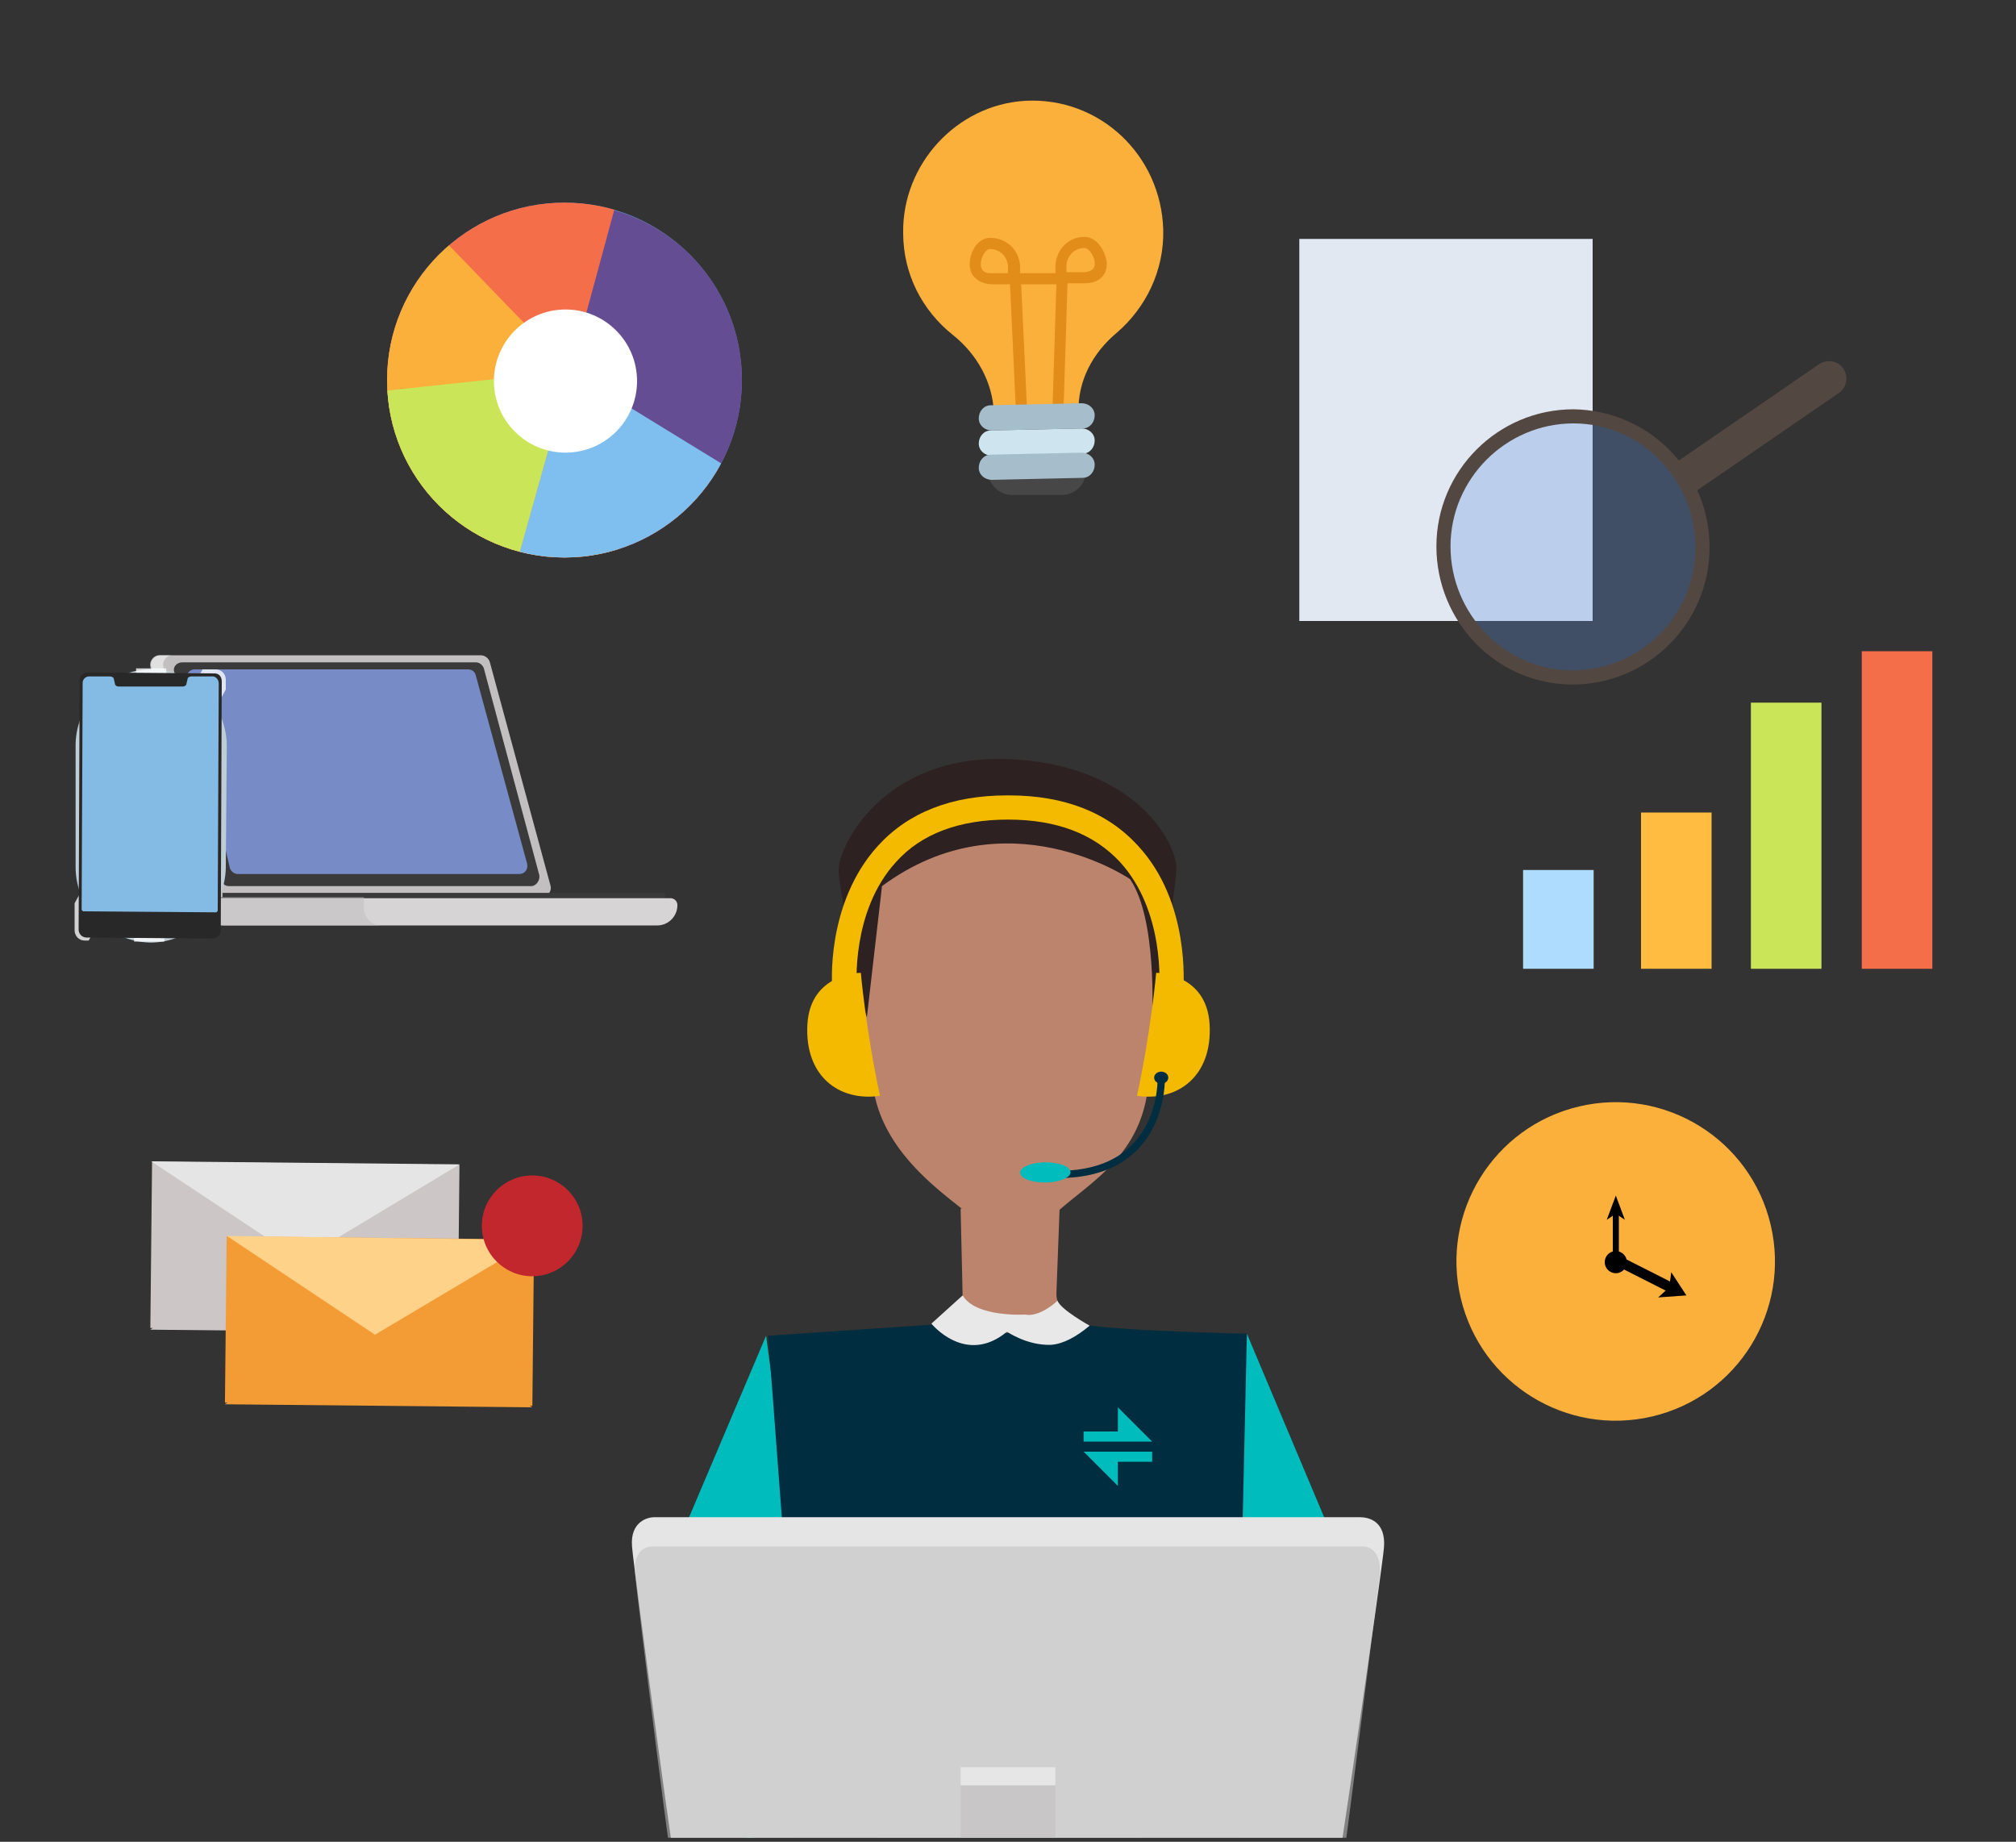
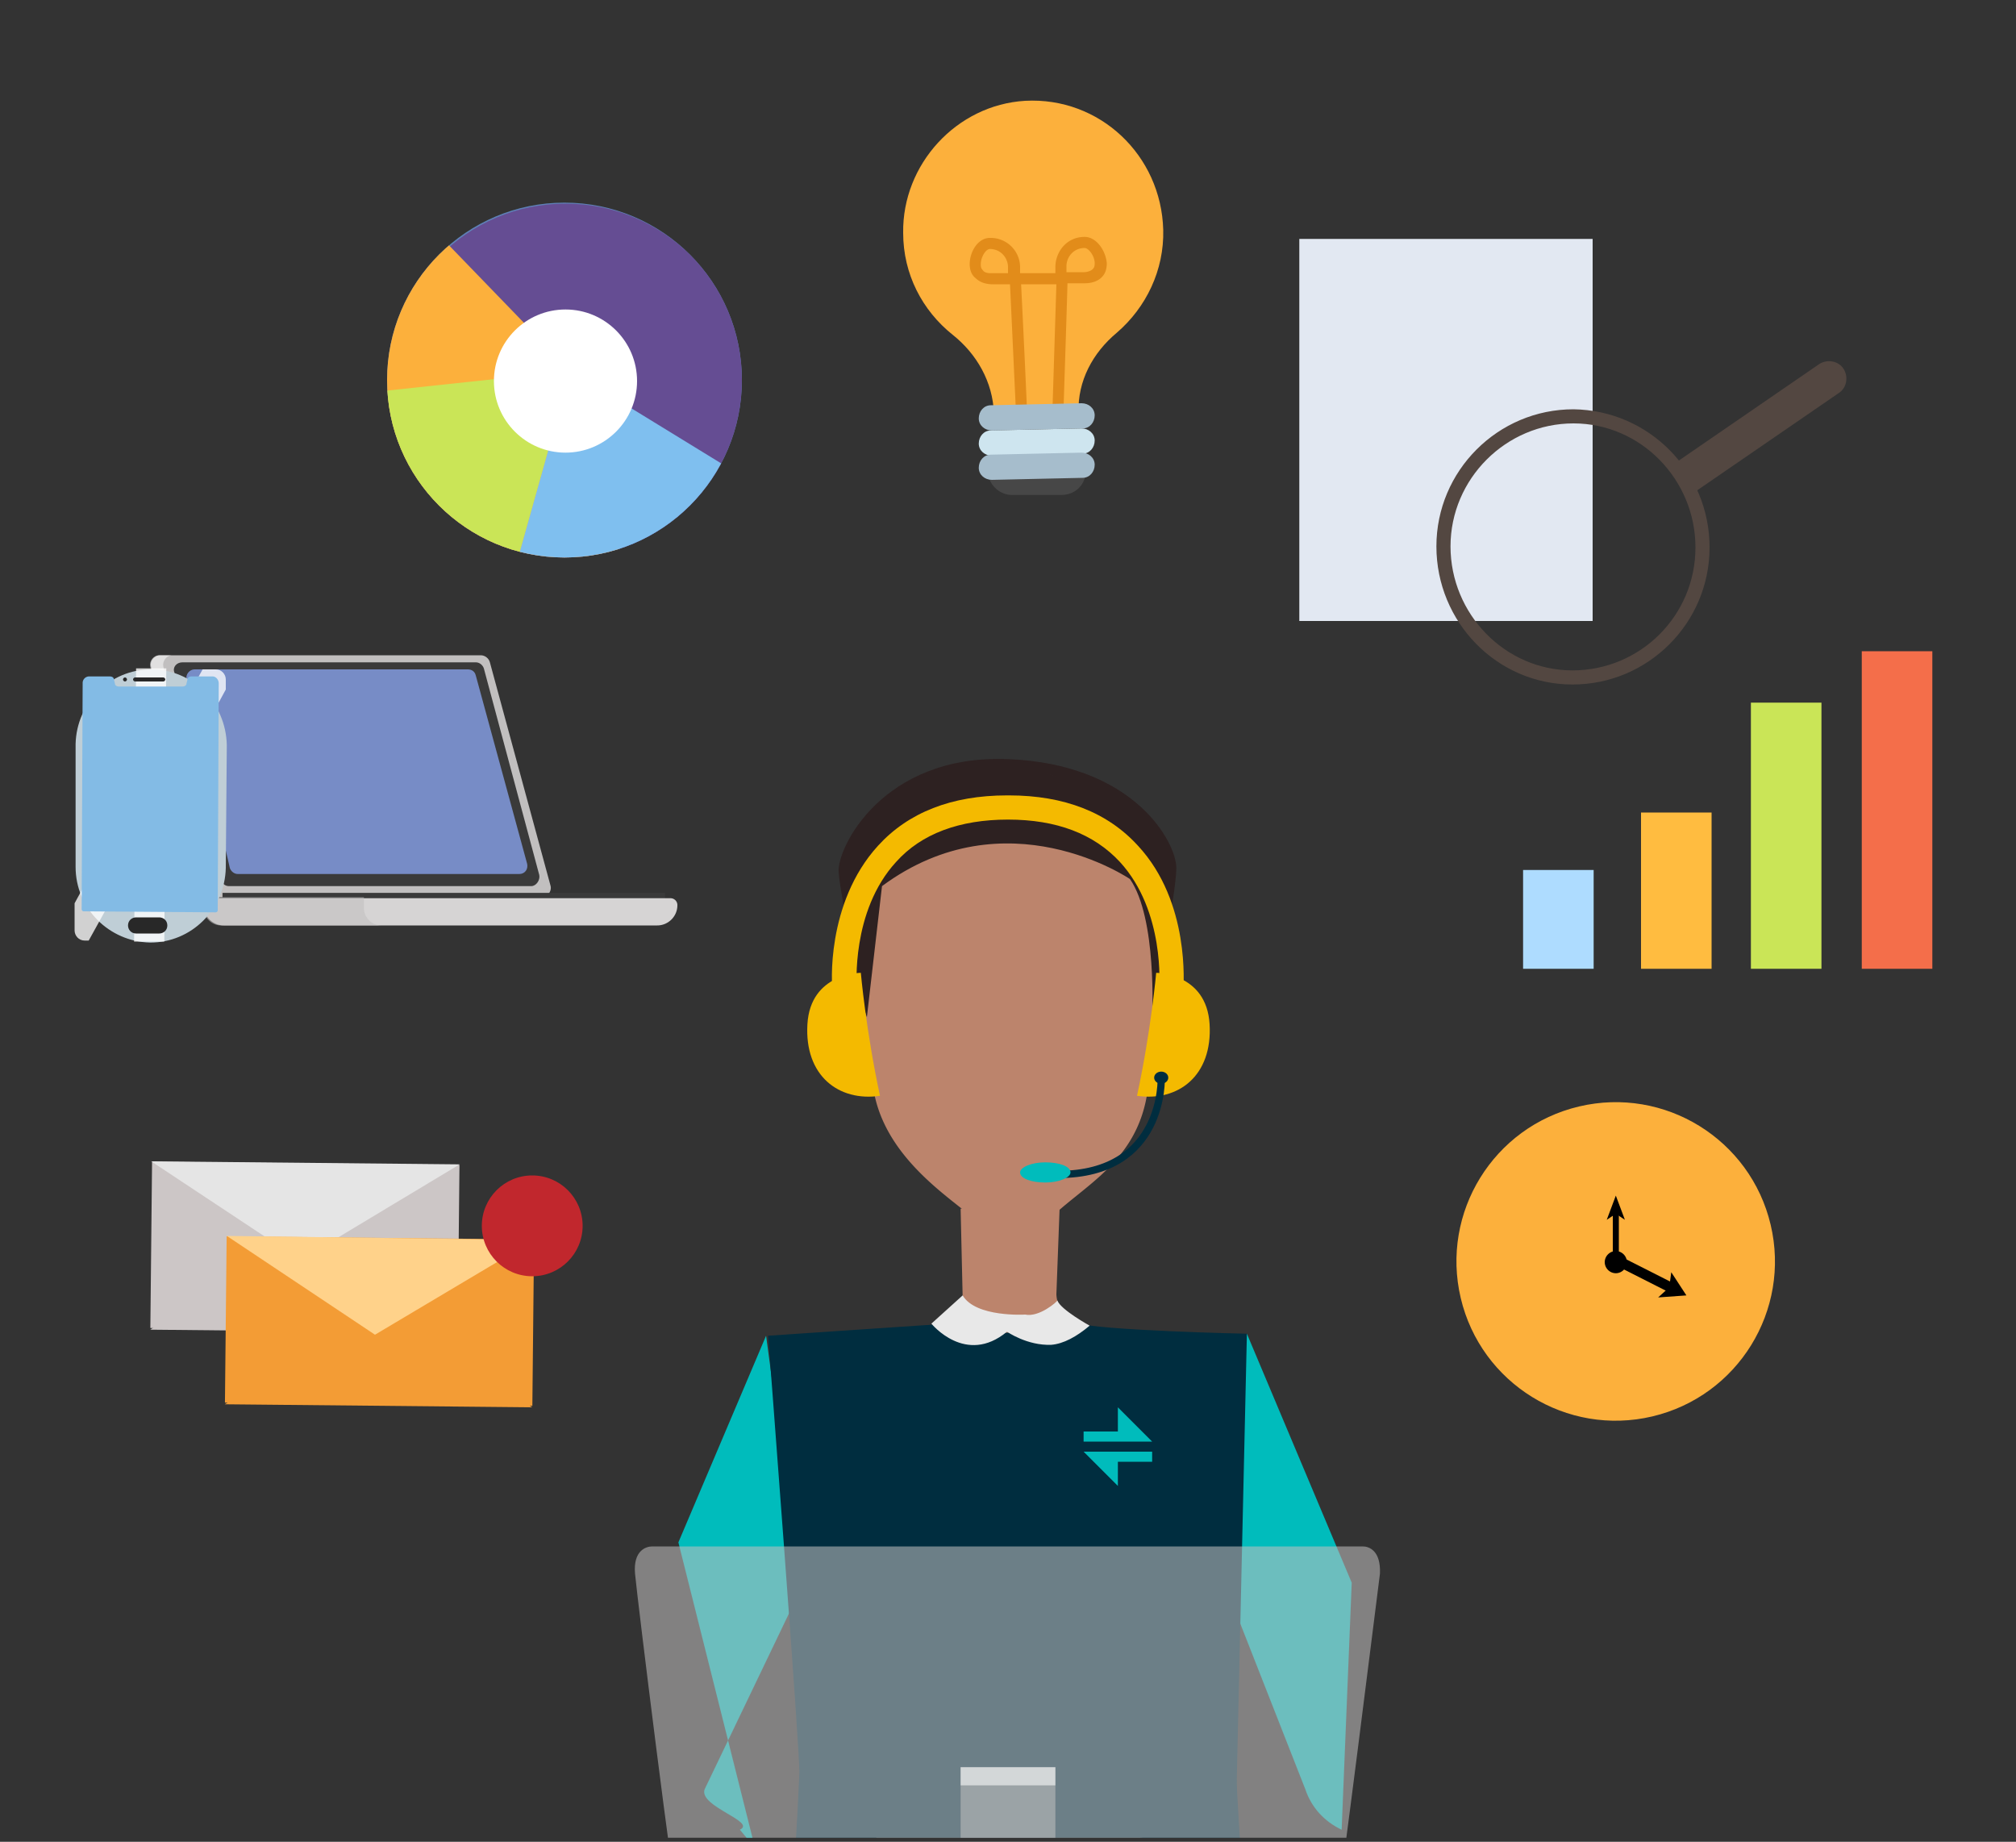
<svg xmlns="http://www.w3.org/2000/svg" xmlns:xlink="http://www.w3.org/1999/xlink" viewBox="0 0 200 182.7">
  <rect x="0" y="0" width="200" height="182.7" fill="#333333" stroke="none" />
  <style>.t{clip-path:url(#E)}.u{opacity:.56}.v{fill:#fcb03c}.w{fill:#c1bfbf}.x{clip-path:url(#C)}</style>
  <defs>
    <path id="A" d="M.1-17.1h199.7v199.4H.1z" />
    <path id="B" d="M107.3 40l-9 .2c-.7 0-1.2.6-1.2 1.3h0c0 .7.6 1.2 1.3 1.2l9-.2c.7 0 1.2-.6 1.2-1.3h0c0-.7-.6-1.2-1.3-1.2z" />
  </defs>
  <clipPath id="C">
    <use xlink:href="#A" />
  </clipPath>
  <g class="x">
    <circle transform="matrix(.973 -.23 .23 .973 -24.48 40.18)" cx="160.3" cy="125.2" r="15.8" class="v" />
    <path d="M160 119.6h.6v5.3h-.6z" />
    <path d="M160.3 118.6l.9 2.4-.9-.6-.9.6zm6.25 8.962l-.45.893-6.517-3.3.45-.893z" />
    <path d="M167.3 128.5l-2.8.2 1.1-1 .2-1.5zm-5.9-3.3a1.11 1.11 0 0 0-1.1-1.1 1.11 1.11 0 0 0-1.1 1.1 1.11 1.11 0 0 0 1.1 1.1 1.11 1.11 0 0 0 1.1-1.1z" />
    <path d="M173.7 69.7h7v26.4h-7z" fill="#cae557" />
    <path d="M162.8 80.6h7v15.5h-7z" fill="#ffbc40" />
    <path d="M151.1 86.3h7v9.8h-7z" fill="#aedcff" />
    <path d="M184.7 64.6h7v31.5h-7z" fill="#f46e4a" />
    <defs>
      <circle id="D" cx="56" cy="37.7" r="17.6" />
    </defs>
    <use xlink:href="#D" fill="#5e81b7" />
    <clipPath id="E">
      <use xlink:href="#D" />
    </clipPath>
    <circle cx="56.1" cy="37.8" r="17.6" fill="#654d93" class="t" />
-     <path d="M56.6 36.8l4.7-17.3s-24.2-2.3-23.7 18.2c.6 20.6 20.9 18.8 22.9 18.7s11.8-5.2 13.3-8.2c.4-.6-17.2-11.4-17.2-11.4z" fill="#f46e4a" class="t" />
    <path d="M56.6 36.8L41.8 21.5s-11.4 17.1-6.5 27.7 20.9 11.6 27.3 9.6l-6-22z" class="t v" />
    <path d="M56.6 36.8l-26.2 2.8s4.1 20.8 19.3 21.8l6.9-24.6z" fill="#cae557" class="t" />
    <path d="M56.6 36.8l-6.9 24.6s11.3 1.9 18.2-2.8 6.8-10.7 6.8-10.7L56.6 36.8z" fill="#7fbfef" class="t" />
    <circle cx="56.1" cy="37.8" r="7.1" fill="#fff" class="t" />
    <path d="M105.3 49.1h-4.9c-1.3 0-2.4-1.1-2.4-2.4h0l9.7-.1c.1 1.4-1 2.5-2.4 2.5z" fill="#474747" />
    <path d="M115.4 22.8c-.2-7.4-6.3-13.2-13.7-12.8-6.8.4-12.2 6.3-12.1 13.1 0 4.1 1.9 7.7 4.9 10.1 2.4 1.9 4 4.7 4.1 7.8v.1l8.4-.2c-.1-3.1 1.4-5.9 3.8-7.9 2.9-2.5 4.7-6.2 4.6-10.2z" class="v" />
    <path d="M107.6 23.5c-1.8 0-2.9 1.5-2.9 3v.6h-3.5v-.6a2.92 2.92 0 0 0-3-2.9c-1.2 0-2 1.4-2 2.6 0 .6.2 1.1.6 1.4.4.4 1 .6 1.7.6h1.7l.6 12.9 1.1-.1a1965.8 1965.8 0 0 0-.6-12.8h3.5l-.4 12.8h1.1c0-.4.3-9.1.4-12.9h1.7c.7 0 1.3-.2 1.7-.6s.5-.9.5-1.4c-.1-1.2-1-2.6-2.2-2.6zm-9.2 3.6c-.3 0-.7 0-.9-.3-.2-.2-.2-.4-.2-.6 0-.7.5-1.5.9-1.5 1.1 0 1.8.9 1.8 1.8v.6h-1.6zm10-.4c-.2.2-.6.3-.9.3h-1.7v-.6c0-.9.7-1.8 1.8-1.8.4 0 1 .8 1 1.5 0 .2 0 .4-.2.6z" fill="#e28c1a" />
    <use xlink:href="#B" fill="#a6bdcc" />
    <path d="M107.3 42.5l-9 .2c-.7 0-1.2.6-1.2 1.3h0c0 .7.6 1.2 1.3 1.2l9-.2c.7 0 1.2-.6 1.2-1.3h0c0-.7-.6-1.2-1.3-1.2z" fill="#cee5ef" />
    <path d="M107.3 44.9l-9 .2c-.7 0-1.2.6-1.2 1.3h0c0 .7.6 1.2 1.3 1.2l9-.2c.7 0 1.2-.6 1.2-1.3h0c0-.7-.6-1.2-1.3-1.2z" fill="#a6bdcc" />
    <path d="M128.9 23.7H158v37.9h-29.1z" fill="#e2e8f2" />
    <path d="M167.7 49.1L182.4 39c.8-.5 1-1.6.5-2.4h0c-.5-.8-1.6-1-2.4-.5l-14.7 10.1c.1.1 1.2 1.1 1.9 2.9z" fill="#534741" />
-     <ellipse transform="matrix(.076 -.997 .997 .076 90.199 205.547)" cx="156" cy="54.1" rx="12.9" ry="12.8" opacity=".3" fill="#5d8fd8" />
    <path d="M169.6 54.3c0 7.5-6.1 13.6-13.6 13.6s-13.5-6.2-13.5-13.7 6.1-13.6 13.6-13.6c7.5.1 13.5 6.2 13.5 13.7zm-25.7-.1c0 6.7 5.4 12.3 12.1 12.3s12.2-5.4 12.2-12.2c0-6.7-5.4-12.3-12.1-12.3s-12.2 5.5-12.2 12.2z" fill="#534741" />
    <path d="M15.9 65h31.8c.4 0 .8.3.9.7l6 22.1c.2.6-.3 1.2-.9 1.2H20.9c-.4 0-.8-.3-.9-.7l-5-22.1c-.2-.6.3-1.2.9-1.2z" class="w" />
    <path d="M18.1 65.7h29.1c.4 0 .7.3.8.6l5.5 20.5c.1.5-.3 1.1-.8 1.1h-30c-.4 0-.7-.3-.8-.7l-4.6-20.5c-.2-.5.2-1 .8-1z" fill="#3a3a3a" />
    <path d="M19.3 66.4h27.1c.4 0 .7.2.8.6l5.1 18.7c.1.5-.2 1-.8 1H23.6c-.4 0-.7-.3-.8-.6l-4.3-18.7c-.1-.5.3-1 .8-1z" fill="#778cc6" />
    <path d="M15.8 65h1.3c-.6 0-1 .6-.9 1.1l5 22.1c.1.4.5.7.9.7h-1.3c-.4 0-.8-.3-.9-.7l-5-22.1c-.1-.5.3-1.1.9-1.1z" opacity=".52" fill="#fff" />
    <path d="M65.975 89.37h-43.9v-.8h43.9z" fill="#3a3a3a" />
    <path d="M65.2 91.8h-43c-1.1 0-2-.9-2-2h0a.68.68 0 0 1 .7-.7h45.6a.68.68 0 0 1 .7.7h0c0 1.1-.9 2-2 2z" fill="#d6d4d4" />
    <path d="M36.1 89v1.1c0 .9.8 1.7 1.7 1.7H21.9c-.9 0-1.7-.8-1.7-1.7V89h15.9z" class="u w" />
    <path d="M15 66.4h0c-4.1 0-7.4 3.3-7.5 7.4V86c0 4.1 3.3 7.4 7.4 7.5h0c4.1 0 7.4-3.3 7.5-7.4l.1-12.2c-.1-4.2-3.4-7.5-7.5-7.5z" fill="#bfced6" />
    <path d="M22.4 67.4c0-.5-.4-1-1-1h-1.3l-3.7 6.7.1-6.8h-3l-.1 12.3-6 11v2.7c0 .5.4 1 1 1h.4l4.6-8.3-.1 8.4h3l.1-14 6-11v-1z" opacity=".77" fill="#fff" />
-     <path d="M21.3 66.8l-12.6-.1c-.4 0-.8.3-.8.8l-.1 24.7c0 .4.3.8.8.8l12.5.1c.4 0 .8-.3.8-.8l.1-24.7c0-.5-.3-.8-.7-.8z" fill="#282828" />
    <path d="M21.1 67.1H19c-.2 0-.4.1-.4.3l-.1.4c0 .2-.2.3-.4.3h-6.3c-.2 0-.4-.1-.4-.3l-.1-.4c0-.2-.2-.3-.4-.3H8.8a.65.65 0 0 0-.6.6l-.1 22.5c0 .1.1.2.2.2l13.1.1c.1 0 .2-.1.2-.2l.1-22.5c0-.4-.3-.7-.6-.7z" fill="#83bbe5" />
    <g fill="#282828">
      <path d="M15.8 91h-2.3c-.4 0-.8.3-.8.8h0c0 .4.3.8.8.8h2.3c.4 0 .8-.3.8-.8h0c0-.5-.4-.8-.8-.8zm.4-23.8h-2.8c-.1 0-.2.1-.2.2h0c0 .1.1.2.2.2h2.8c.1 0 .2-.1.2-.2h0c0-.1-.1-.2-.2-.2zm-3.6.2c0-.1-.1-.2-.2-.2s-.2.1-.2.2.1.2.2.2.2-.1.2-.2z" />
    </g>
    <g fill="#ccc6c6">
      <path d="M15.086 115.237l30.497.316-.17 16.498-30.497-.316z" />
      <path d="M29.8 122.4l-14.9 9.5 30.5.3z" />
    </g>
    <path d="M29.8 125L15 115.2l30.6.3z" fill="#e5e5e5" />
    <g fill="#f39c35">
      <path d="M22.486 122.637l30.497.316-.17 16.498-30.497-.316z" />
      <path d="M37.2 129.8l-14.9 9.5 30.5.3z" />
    </g>
    <path d="M37.2 132.4l-14.7-9.8 30.5.4z" fill="#ffd28a" />
    <circle cx="52.8" cy="121.6" r="5" fill="#c1272d" />
    <path d="M111.9 132.8c-3.9.1-7-1.9-7.1-4.4l.4-10.7-4.9 1.6-5 .6.2 8.7c.1 2.5-3 4.7-6.9 4.7l-10 .2c-.7 0 .3.5.4 1.1l-2 10.1c2.1 8.5 6.5 15.2 6.5 16.5 0 0 4.5 17.7 3.2 20.5-.7 1.4 7 1.8 14.7 1.7s16.3-1.5 15.6-2.9c-1.4-2.7 0-18.7 0-18.7-.1-1.3.6-9.3 2.3-17.9l1.1-10.1c.1-.6-.9-.8-1.6-.8l-6.9-.2z" fill="#bc846c" />
    <g fill="#00bcbc">
      <path d="M133.1 181.5c-1.7-.8-3-2.2-3.6-4l-9.5-24.2 3.7-21 10.4 24.7m-60.7 24.5c1.7-.8-4.1-2.3-3.5-4l9.5-19.8-3.4-25.2-8.7 20.5 7.6 30.3" />
    </g>
    <path d="M114.4 100s2.3-11.3 2.3-13.9c0-2.5-4.1-10.3-16.7-10.8-12.5-.5-17 8.9-16.8 11.2.1 2.3 3.1 16.3 3.1 16.3l28.1-2.8z" fill="#2d2121" />
    <g fill="#bc846c">
      <path d="M87.5 101.5S85.4 98 82.8 99s-1.3 6 .6 7.4c1.9 1.5 3.9-.6 3.9-.6l.2-4.3zm24.6 0s2.1-3.5 4.7-2.5c2.7.9 1.3 6-.6 7.4-1.9 1.5-3.9-.6-3.9-.6l-.2-4.3z" />
      <path d="M114.9 96.1a15.4 15.4 0 0 0 .6-4.3c0-8.6-7-15.5-15.5-15.5s-15.5 7-15.5 15.5c0 2.2.5 4.3 1.3 6.2.4 2.3.7 6.1.7 8.1 0 8.9 9.4 13.5 10.8 15.5.7 1.1 5.6.7 6.1.1 3.5-4.1 10.5-6.3 10.6-15.6-.1-2.9.9-10 .9-10h0z" />
    </g>
    <path d="M88.6 85.1c.4.3 1 .2 1.5-.1.4-.3.7-.8 1-1.2 1-1.3 2.4-2.4 3.9-3 .5-.2 1-.3 1.4-.6s.8-.7.9-1.2c.3-2.4-4.4.2-5.1.7-1.1.8-2 1.9-2.8 2.9-.6.9-1.1 1.7-.8 2.5z" opacity=".2" fill="#fff" />
    <path d="M114.8 97.9l-.5 2.9s.5-9.7-2.2-13.6c0 0-12.3-8.4-24.6.7l-1.5 13s-3-8.5-2.2-13.5c.8-4.9 8.5-12 15.4-11.5 6.8.4 16.3 5.1 16.7 9.5.4 4.3-1.1 12.5-1.1 12.5z" fill="#2d2121" />
    <path d="M94 131.3c4.7 2.1 12.5-.1 12.5-.1 2.6.8 17.2 1.1 17.2 1.1l-1 44.1c-.1 1.7 1.7 25.4 1.7 25.4-12.5 8.9-20.5-.4-20.5-.4-14.3 8.7-27.2 3.5-27.2 3.5s1.8-10.3 2.6-29c.1-1.8-3.1-43.4-3.1-43.4l17.8-1.2z" fill="#002d3f" />
    <g fill="#f4ba00">
      <path d="M85.4 96.5s-5 0-5.3 5.1 3.1 7.7 7.2 7.1c-1.4-6.5-1.9-12.2-1.9-12.2zm29.3 0s5 0 5.3 5.1-3.1 7.7-7.2 7.1c1.4-6.5 1.9-12.2 1.9-12.2z" />
      <path d="M112.9 83.9c-3-3.3-7.3-5-12.8-5h0-.2c-5.5 0-9.8 1.7-12.8 5-5.2 5.7-4.6 14-4.5 14.3L85 98c0-.1-.6-7.6 3.9-12.5 2.5-2.8 6.3-4.2 11.1-4.2s8.5 1.4 11.1 4.2c4.5 4.9 3.9 12.4 3.9 12.5l2.4.2c0-.4.7-8.7-4.5-14.3z" />
    </g>
    <ellipse cx="115.2" cy="106.9" rx=".7" ry=".6" fill="#002d3f" />
    <path d="M115.2 106.9s.4 9.6-10.2 9.6" fill="none" stroke="#002d3f" stroke-width=".72" stroke-linecap="round" stroke-linejoin="round" stroke-miterlimit="10" />
    <g fill="#00bcbc">
      <path d="M106.2 116.3c0 .5-1.1 1-2.5 1s-2.5-.4-2.5-1c0-.5 1.1-1 2.5-1s2.5.4 2.5 1zm1.3 26.7v-1h3.4v-2.4l3.4 3.4zm0 1l3.4 3.4V145h3.4v-1z" />
    </g>
-     <path d="M134.9 150.5h-70c-.6 0-2.4.4-2.2 2.9s4.6 35.2 5.1 37c.4 1.8 2.4-.2 3.9-.2h27.5c1.3 0 1.3-1.3 1.3-1.3 6.8 0 26.4 1.4 27.6 1.4 1.5 0 3.6.7 4-1.1s5-33.3 5.2-35.7c.2-2.6-1.5-3-2.4-3z" fill="#e5e5e5" />
    <g class="w">
      <path d="M135.2 153.4H64.7c-.6 0-1.9.4-1.7 2.7s3.9 32.2 4.4 33.8c.4 1.7 1.2 2.3 2.7 2.3h59.7c1.5 0 2.3-.6 2.7-2.3s4.1-31.5 4.4-33.8c.1-2.3-1.1-2.7-1.7-2.7z" class="u" />
      <path d="M95.3 175.3h9.4v26.1h-9.4z" class="u" />
    </g>
    <path d="M95.3 175.3h9.4v1.8h-9.4z" fill="#fff" class="u" />
    <path d="M112.8 201.8c0 .7-.7 1.2-1.5 1.2H88.7c-.8 0-1.5-.6-1.5-1.2 0-.7.7-1.2 1.5-1.2h22.7a1.27 1.27 0 0 1 1.4 1.2z" fill="#faaa00" />
    <path d="M101.7 130.4s-4.9.3-6.2-1.9l-3.1 2.8s3.4 4.2 7.5.8c0 0 2 1.4 4.4 1.3 1.2-.1 2.5-.8 3.8-1.9 0 0-2.9-1.6-3.2-2.5 0 .1-1.8 1.7-3.2 1.4z" fill="#e8e8e8" />
  </g>
</svg>